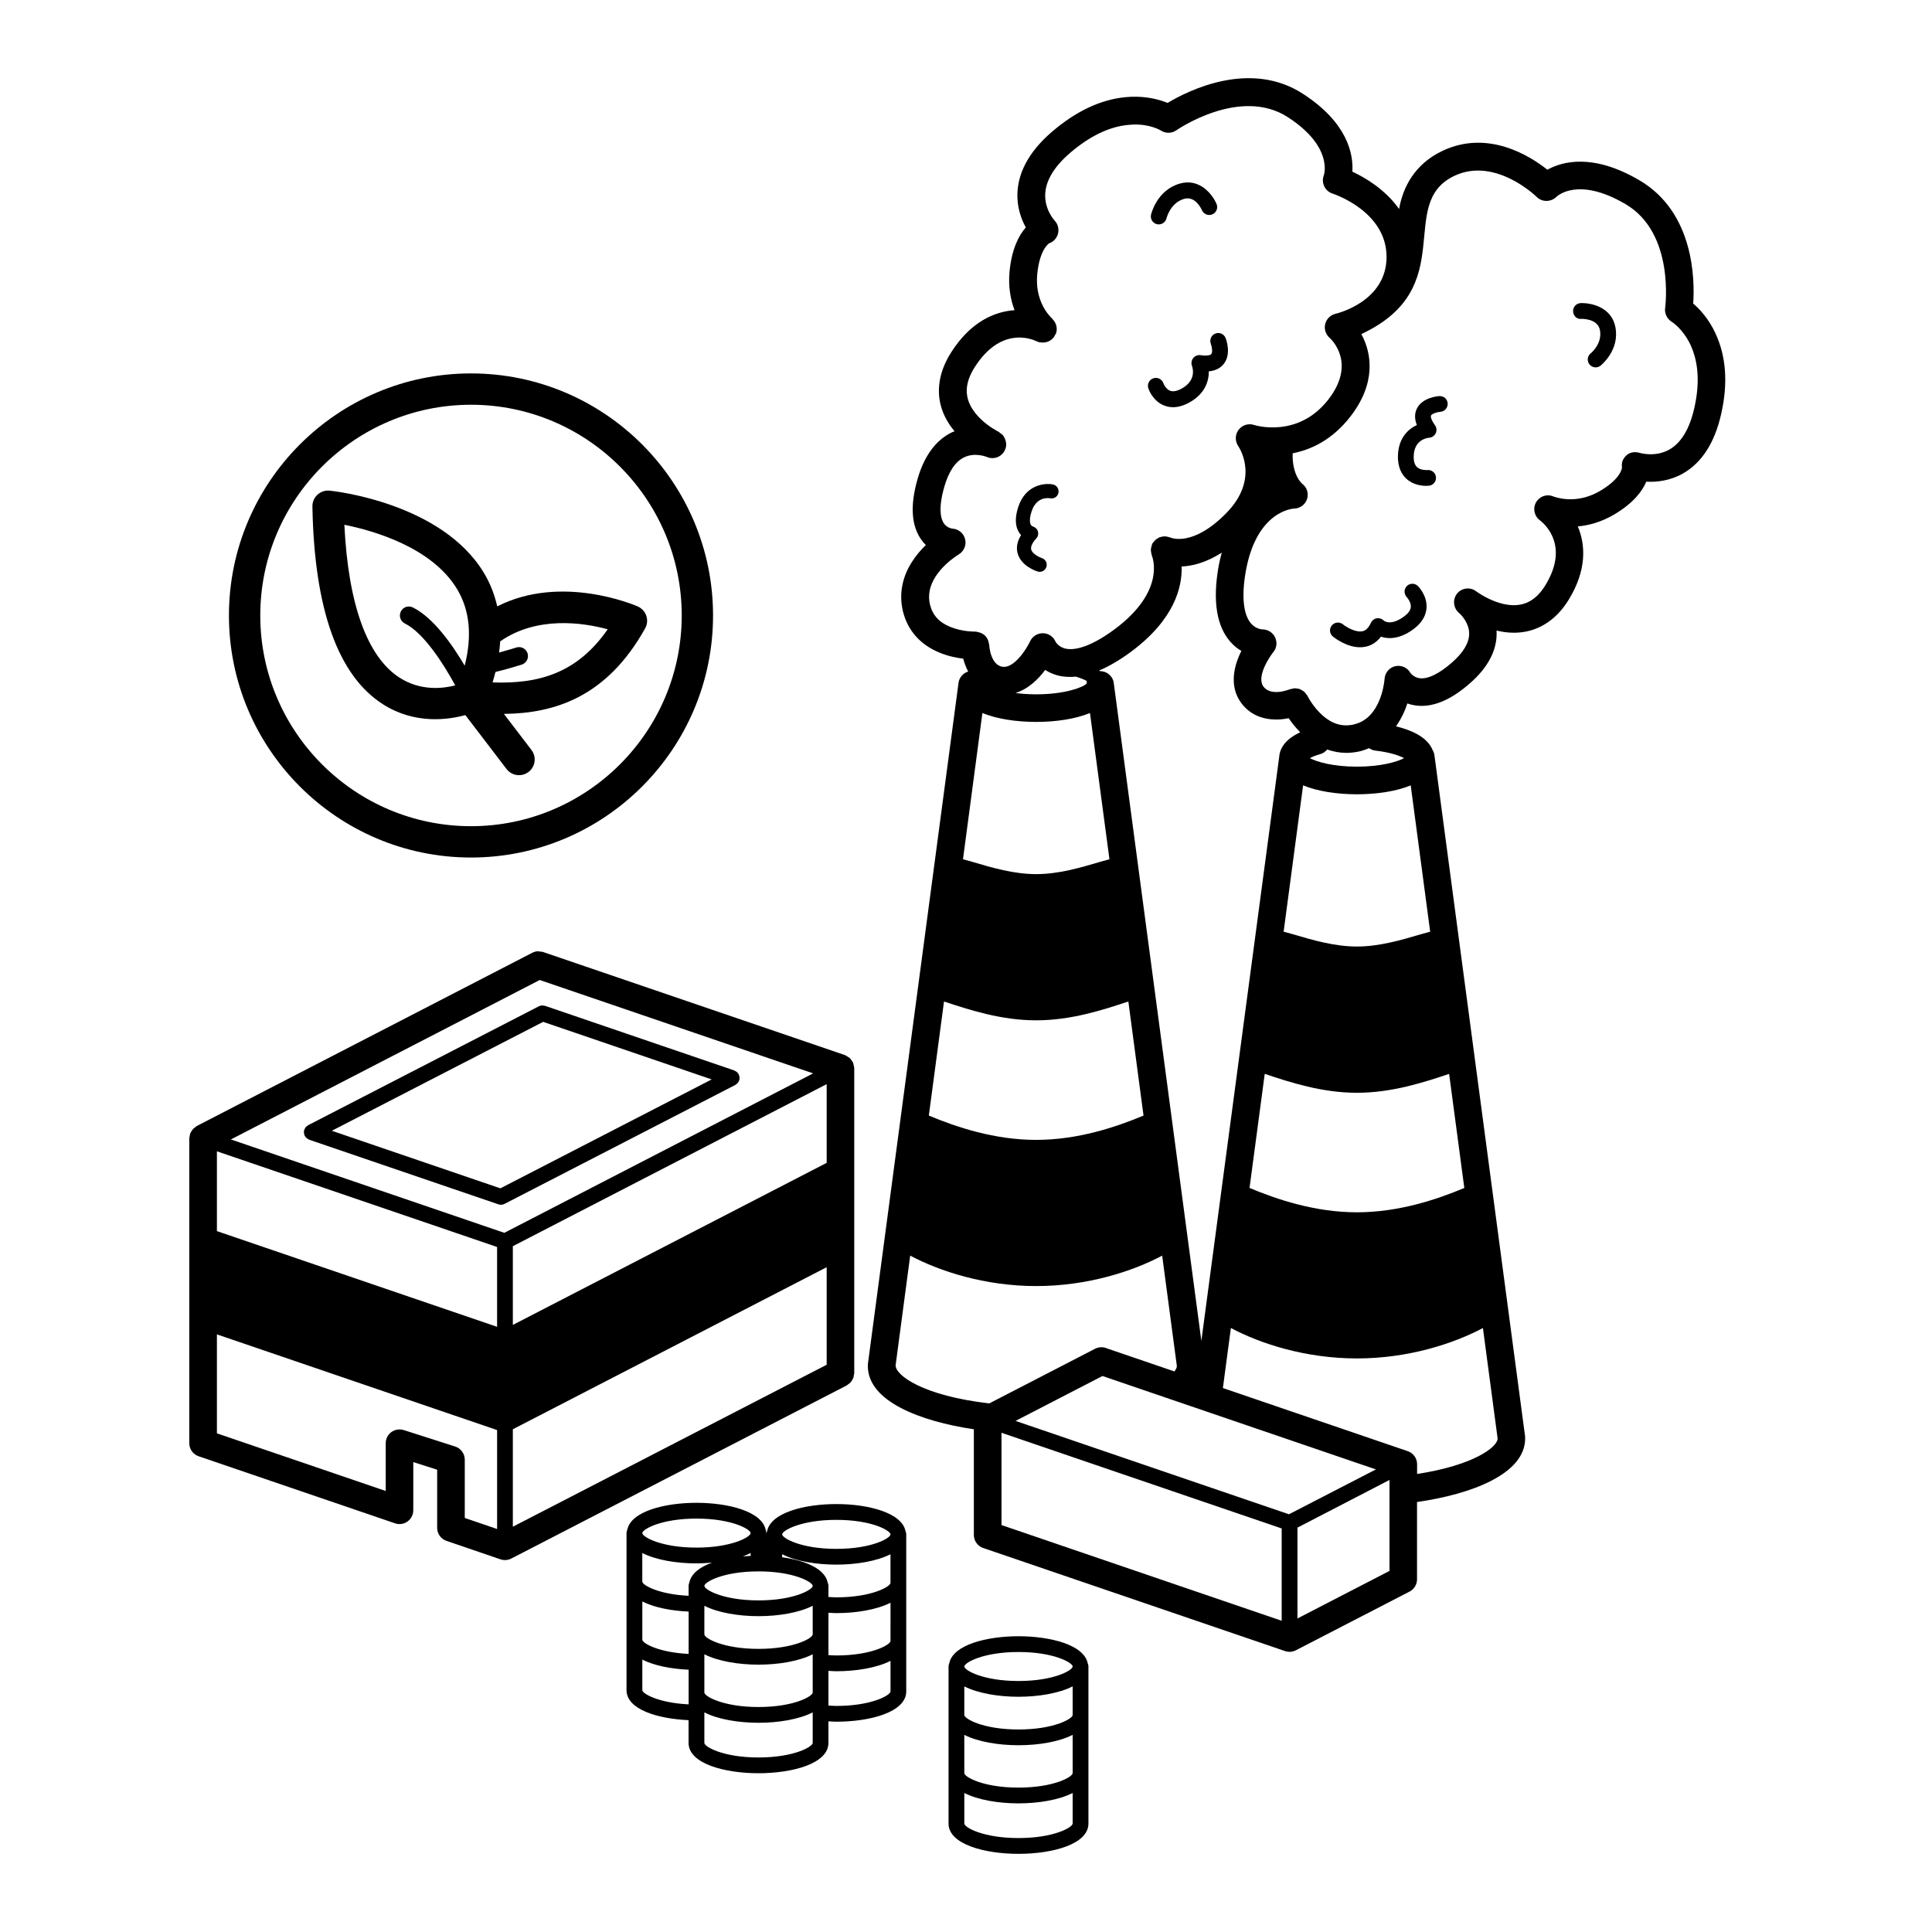
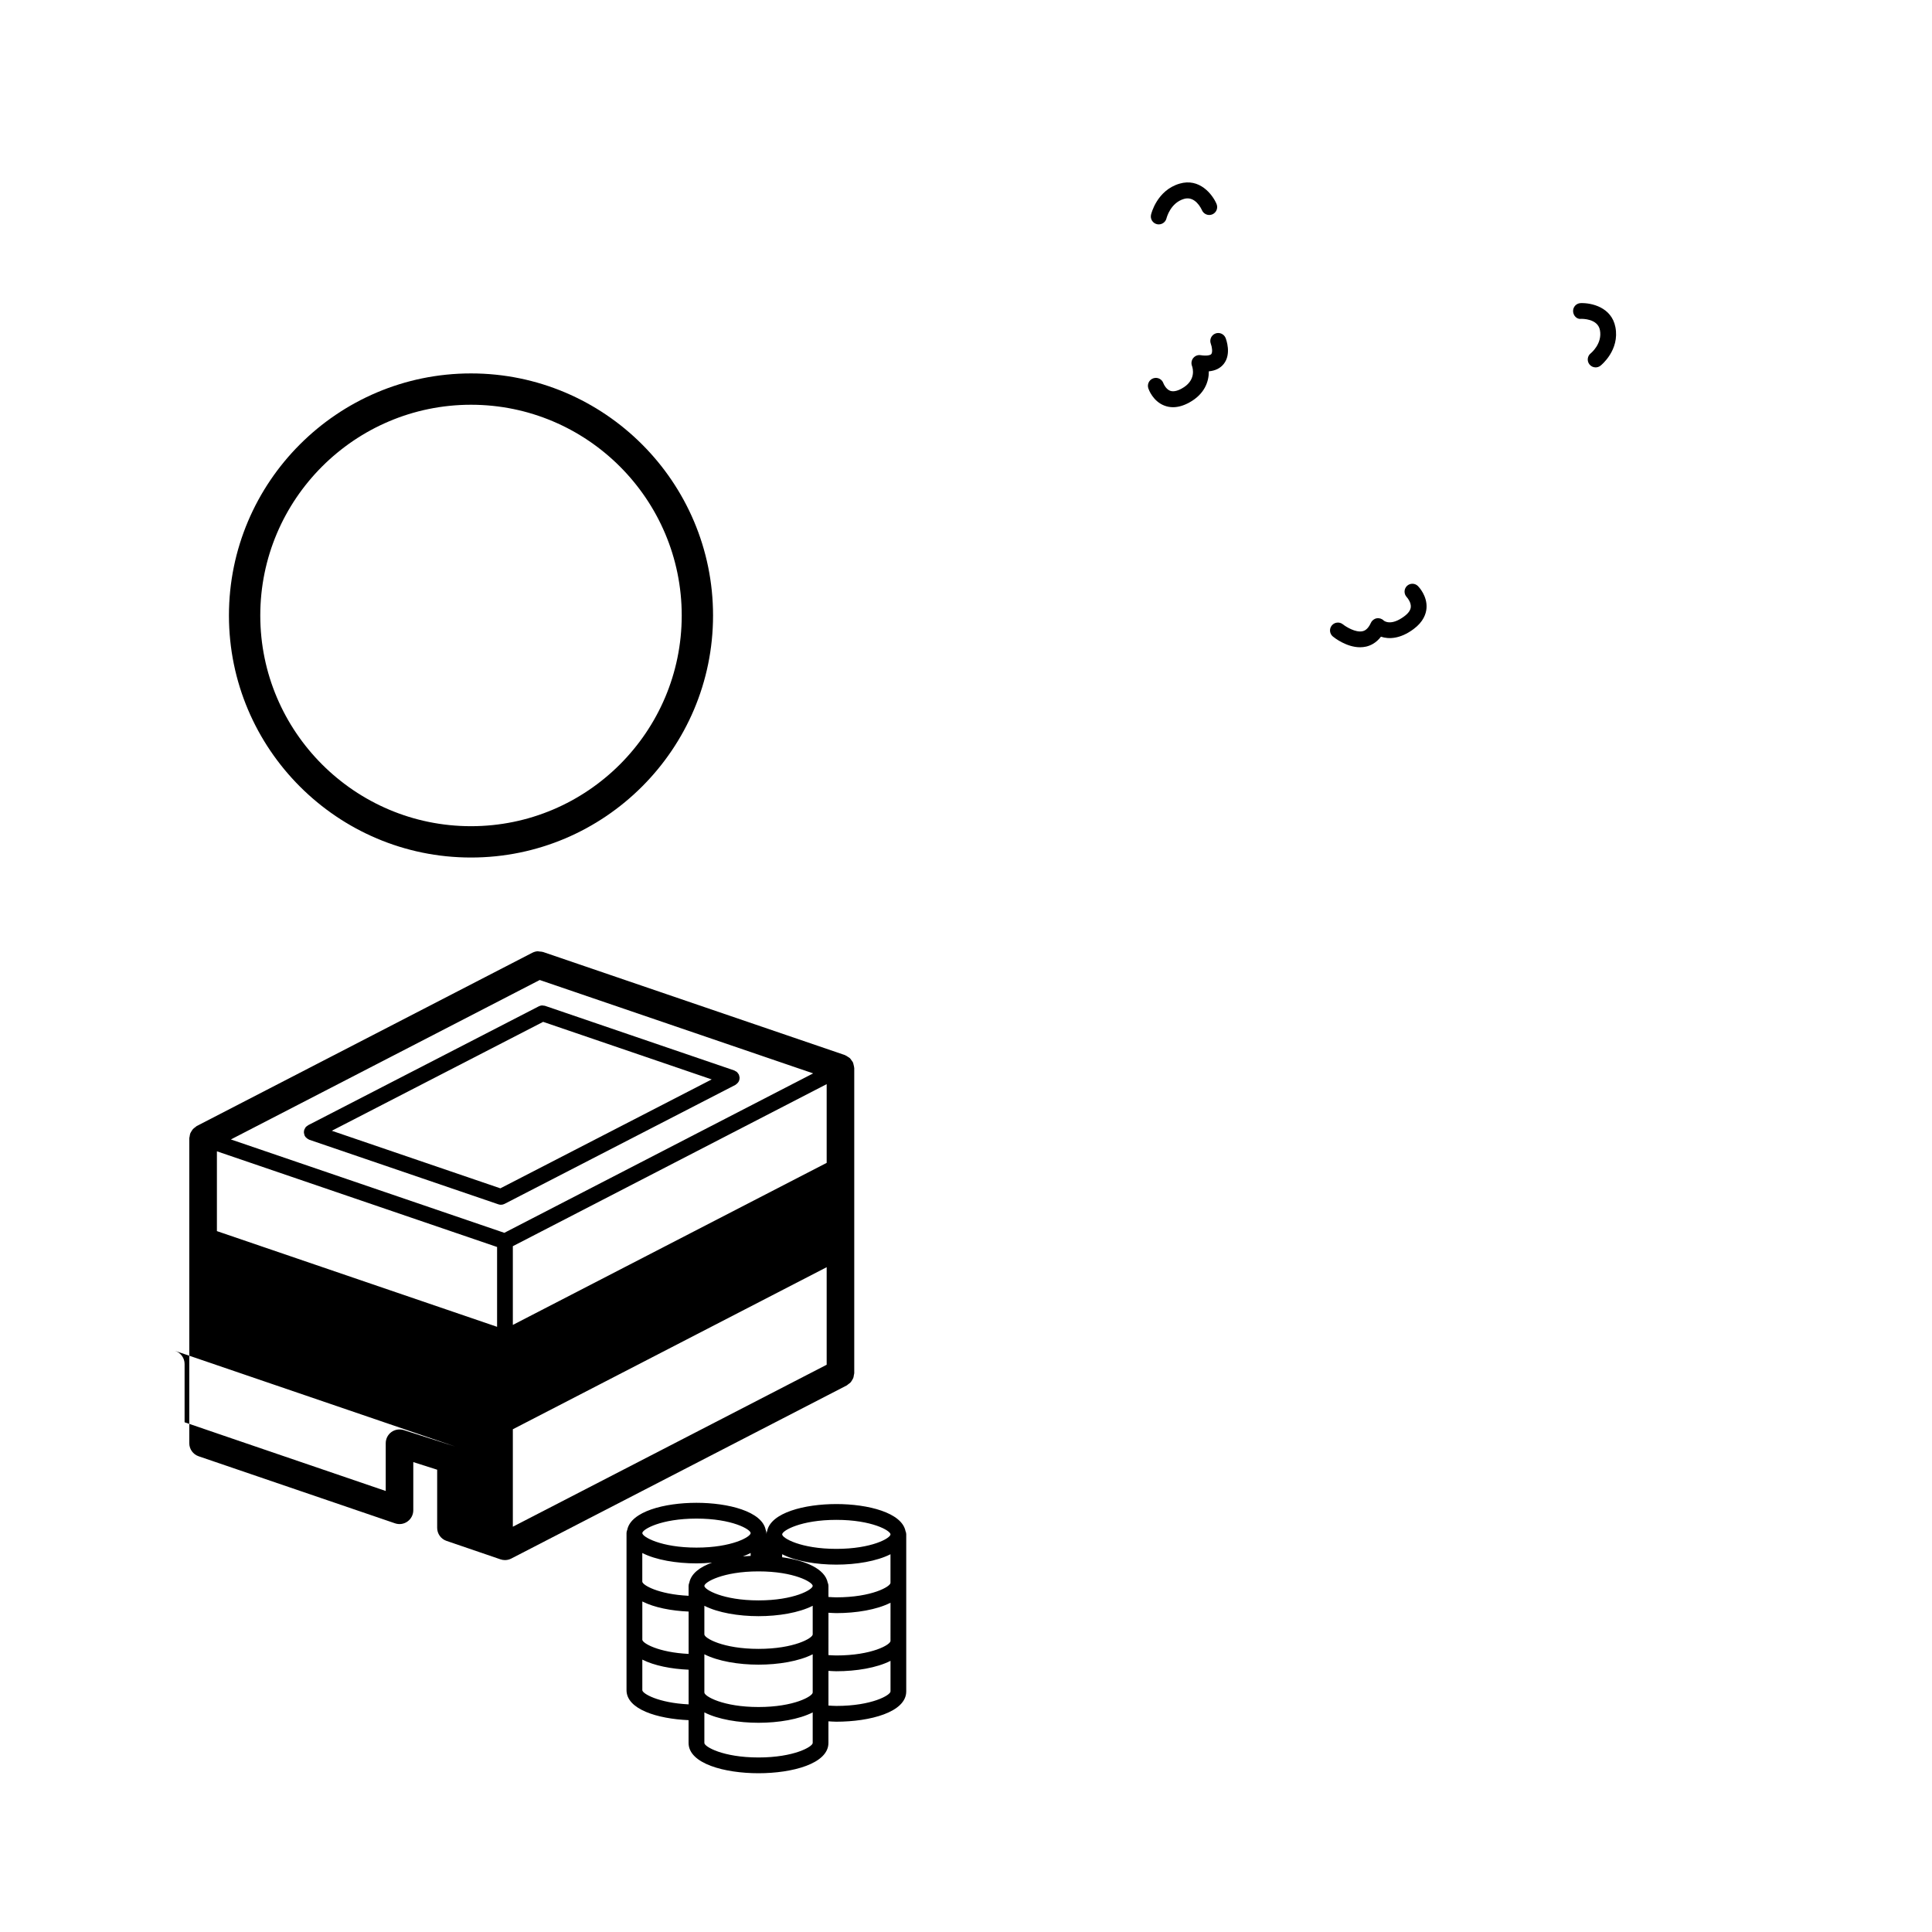
<svg xmlns="http://www.w3.org/2000/svg" fill="#000000" width="800px" height="800px" version="1.1" viewBox="144 144 512 512">
  <g>
    <path d="m562.88 224.33c-1.148 0.047-2.035 1.012-1.996 2.16 0.039 1.152 0.992 2.188 2.16 2.012 0.172 0 4.352-0.117 4.953 2.973 0.691 3.57-2.316 6.062-2.434 6.156-0.906 0.715-1.059 2.023-0.344 2.934 0.414 0.523 1.023 0.797 1.637 0.797 0.453 0 0.91-0.145 1.293-0.449 0.211-0.168 5.129-4.125 3.949-10.227-1.027-5.289-6.363-6.457-9.219-6.356z" />
    <path d="m224.54 444.21c0.004 0.074 0.047 0.152 0.059 0.227 0.035 0.191 0.07 0.387 0.16 0.562 0.004 0.004 0 0.012 0.004 0.016 0.012 0.02 0.031 0.023 0.039 0.047 0.152 0.277 0.379 0.504 0.645 0.684 0.086 0.059 0.168 0.105 0.258 0.152 0.086 0.039 0.152 0.109 0.242 0.141l50.148 17.125c0.223 0.074 0.449 0.109 0.676 0.109 0.324 0 0.648-0.082 0.953-0.238l61.156-31.52c0.055-0.031 0.09-0.082 0.141-0.109 0.074-0.047 0.133-0.102 0.195-0.156 0.297-0.242 0.535-0.535 0.656-0.883 0.004-0.012 0.02-0.016 0.02-0.031v-0.016c0.082-0.246 0.117-0.508 0.102-0.77 0-0.012 0.004-0.023 0.004-0.035-0.004-0.074-0.047-0.152-0.059-0.227-0.035-0.191-0.07-0.387-0.16-0.562-0.004-0.004 0-0.012-0.004-0.016-0.039-0.074-0.109-0.125-0.156-0.195-0.102-0.152-0.203-0.309-0.344-0.43-0.121-0.105-0.273-0.168-0.414-0.242-0.098-0.051-0.172-0.125-0.273-0.16l-50.148-17.125c-0.012-0.004-0.02 0-0.031-0.004-0.125-0.039-0.258-0.035-0.387-0.051-0.141-0.016-0.281-0.059-0.418-0.051-0.012 0-0.016 0.004-0.023 0.004-0.266 0.023-0.523 0.098-0.754 0.215-0.004 0-0.012 0-0.016 0.004l-61.113 31.5c-0.004 0.004-0.012 0.004-0.016 0.012l-0.023 0.016c-0.059 0.031-0.098 0.086-0.156 0.121-0.168 0.105-0.332 0.215-0.469 0.371-0.125 0.145-0.207 0.316-0.281 0.488-0.031 0.07-0.086 0.121-0.109 0.195v0.016c-0.082 0.246-0.117 0.508-0.102 0.77 0.004 0.023 0 0.035 0 0.047zm63.398-29.406 44.668 15.254-56.004 28.863-44.668-15.254z" />
-     <path d="m368.8 510.83c0.215-0.152 0.434-0.293 0.613-0.488 0.16-0.176 0.266-0.371 0.387-0.574s0.25-0.387 0.332-0.609c0.09-0.242 0.117-0.492 0.152-0.75 0.023-0.172 0.102-0.328 0.102-0.508v-80.836c0-0.047-0.023-0.082-0.023-0.125-0.012-0.262-0.09-0.504-0.152-0.762-0.055-0.211-0.082-0.434-0.172-0.625-0.098-0.207-0.246-0.371-0.379-0.559-0.141-0.195-0.258-0.402-0.434-0.57-0.152-0.141-0.336-0.23-0.516-0.348-0.227-0.152-0.438-0.309-0.695-0.406-0.039-0.016-0.066-0.051-0.109-0.066l-79.996-27.32c-0.016-0.004-0.023 0-0.039-0.004-0.281-0.09-0.578-0.09-0.875-0.117-0.18-0.016-0.363-0.074-0.543-0.066-0.484 0.035-0.941 0.172-1.367 0.387-0.012 0.004-0.02 0.004-0.031 0.012l-88.91 45.91c-0.16 0.082-0.262 0.223-0.402 0.324-0.211 0.152-0.422 0.289-0.598 0.48-0.16 0.176-0.266 0.379-0.395 0.578-0.121 0.195-0.246 0.383-0.332 0.605-0.09 0.246-0.117 0.5-0.152 0.754-0.023 0.172-0.102 0.328-0.102 0.504v80.812c0 1.566 0.992 2.953 2.473 3.461l52.055 17.773c1.113 0.383 2.348 0.207 3.305-0.488 0.957-0.684 1.531-1.789 1.531-2.973v-12.766l6.328 2.019v15.402c0 1.566 0.992 2.953 2.473 3.461l14.309 4.891c0.387 0.133 0.785 0.195 1.184 0.195 0.578 0 1.152-0.137 1.676-0.406l88.914-45.887c0.156-0.086 0.254-0.223 0.391-0.316zm-81.766-107.12 72.457 24.746-81.84 42.254-72.465-24.746zm76.043 48.461-83.168 42.945v-20.863l83.168-42.945zm-87.344 43.449-74.25-25.363v-21.148l74.25 25.355zm4.176 27.148 83.168-42.949v25.852l-83.168 42.926zm-15.281 4.578-13.637-4.363c-1.102-0.336-2.328-0.156-3.269 0.527s-1.5 1.785-1.5 2.953v12.664l-44.738-15.277v-26.223l74.25 25.355v26.219l-8.566-2.926v-15.453c0-1.582-1.027-2.984-2.539-3.477z" />
-     <path d="m598.7 232.53c-0.031-0.082-0.066-0.16-0.102-0.242-1.828-3.894-4.211-6.418-5.883-7.848 0.434-6.301 0.266-24.199-14.297-32.688-12.242-7.176-20.348-4.988-24.355-2.777-4.691-3.723-15.738-10.66-27.738-5.023-7.379 3.477-10.535 9.613-11.551 15.438-3.684-5.215-9.043-8.352-12.383-9.898 0.289-4.629-1.223-12.918-13.027-20.586-14.027-9.152-30.43-0.934-35.945 2.367-2.035-0.84-5.391-1.789-9.68-1.629-0.09 0.004-0.176 0.012-0.266 0.02-6.621 0.324-13.254 3.16-19.711 8.434-6.375 5.176-9.773 10.812-10.121 16.75-0.227 3.941 0.977 7.184 2.207 9.418-1.828 2.098-3.727 5.668-4.309 11.684-0.383 4.106 0.293 7.508 1.328 10.246-5.414 0.383-11.68 3.164-16.75 11.105-1.848 2.875-2.926 5.801-3.215 8.676-0.523 5.16 1.512 9.238 4.066 12.324-0.242 0.102-0.48 0.16-0.719 0.281-4.254 2.066-7.305 6.207-9.07 12.309-2.023 6.984-1.688 12.426 1.004 16.172 0.371 0.52 0.766 0.973 1.176 1.375-2.562 2.488-5.344 6.109-6.227 10.672-0.449 2.246-0.402 4.535 0.137 6.812 1.234 5.144 4.621 8.969 9.789 11.059 2.289 0.938 4.473 1.359 6.211 1.57 0.281 1.117 0.727 2.281 1.305 3.414-1.316 0.406-2.363 1.547-2.555 3.004l-23.91 179.7c-0.086 0.441-0.121 0.902-0.121 1.355 0 9.316 13.82 14.621 28.094 16.75v28c0 1.566 0.992 2.953 2.473 3.461l80 27.32c0.383 0.133 0.781 0.195 1.18 0.195 0.574 0 1.152-0.137 1.676-0.406l30.137-15.562c1.215-0.625 1.98-1.879 1.98-3.25v-20.484c14.398-2.062 28.656-7.41 28.656-16.859 0-0.469-0.039-0.887-0.102-1.152l-23.938-179.88c-0.066-0.508-0.242-0.977-0.492-1.391-1.375-3.488-5.769-5.336-9.699-6.281 1.402-1.996 2.394-4.125 3.012-6.062 0.59 0.211 1.223 0.379 1.91 0.488 4.543 0.75 9.516-1.258 14.801-5.945 4.629-4.098 6.969-8.508 6.949-13.121 0-0.246-0.012-0.492-0.023-0.734 3.894 0.922 8.449 0.938 12.773-1.668 2.473-1.477 4.613-3.672 6.359-6.531 4.769-7.777 4.5-14.453 2.402-19.41 2.883-0.258 6.191-1.125 9.633-3.148 5.106-3.023 7.457-6.195 8.523-8.711 2.578 0.156 6.195-0.168 9.734-2.18 5.027-2.871 8.445-8.23 10.137-15.91 1.781-7.945 1.293-15.02-1.465-21.02zm-208.25 71.688c-0.293-1.23-0.312-2.465-0.074-3.684 1.102-5.668 7.598-9.543 7.652-9.574 1.414-0.82 2.125-2.481 1.734-4.07-0.387-1.594-1.785-2.731-3.422-2.801-0.012 0-1.328-0.172-2.16-1.324-0.734-1.023-1.699-3.656 0.09-9.824 1.16-4.012 2.918-6.609 5.215-7.734 2.793-1.359 5.754-0.223 6.082-0.098 0.012 0.004 0.02 0 0.023 0.004 0.066 0.023 0.125 0.066 0.195 0.09l0.059 0.02c0.383 0.125 0.777 0.191 1.152 0.191 1.543 0 2.961-0.984 3.473-2.527 0.297-0.875 0.207-1.777-0.133-2.574-0.016-0.031-0.02-0.059-0.035-0.09-0.168-0.363-0.367-0.707-0.641-0.996-0.02-0.023-0.055-0.035-0.074-0.055-0.125-0.137-0.293-0.223-0.441-0.336-0.188-0.145-0.348-0.324-0.562-0.43-0.367-0.188-9.07-4.621-8.344-11.684 0.172-1.719 0.871-3.547 2.086-5.441 6.828-10.699 14.863-7.57 16.398-6.832 0.055 0.023 0.109 0.02 0.168 0.039 0.102 0.047 0.188 0.121 0.293 0.156l0.031 0.012c0.223 0.07 0.441 0.051 0.664 0.082 0.133 0.016 0.258 0.047 0.395 0.047 0.434 0.016 0.836-0.055 1.234-0.18 0.02-0.004 0.035-0.012 0.055-0.016 0.898-0.309 1.629-0.945 2.062-1.844 0.004-0.012 0.016-0.02 0.02-0.031 0.004-0.004 0-0.012 0.004-0.02 0.059-0.133 0.168-0.23 0.211-0.371 0.422-1.258 0.086-2.559-0.707-3.508-0.059-0.074-0.121-0.145-0.191-0.215-0.082-0.082-0.137-0.18-0.223-0.25-1.184-1.152-4.488-5.008-3.863-11.688 0.645-6.688 3.16-8.152 3.09-8.152 1.195-0.387 2.102-1.375 2.414-2.594 0.316-1.223-0.023-2.535-0.891-3.457-0.109-0.121-2.777-3.019-2.484-7.262 0.258-3.758 2.746-7.582 7.41-11.371 5.273-4.309 10.523-6.594 15.594-6.793 0.082-0.004 0.156-0.012 0.238-0.016 4.566-0.18 7.305 1.527 7.387 1.57 1.27 0.828 2.902 0.805 4.137-0.07 0.168-0.117 16.918-11.684 29.574-3.426 11.945 7.769 9.562 15.113 9.488 15.352-0.371 0.945-0.336 2.004 0.098 2.926 0.434 0.922 1.234 1.621 2.203 1.934 0.586 0.191 14.332 4.812 14.316 16.801-0.02 11.766-12.953 14.922-13.492 15.047-1.355 0.309-2.414 1.344-2.762 2.684-0.336 1.34 0.102 2.762 1.145 3.68 0.301 0.262 7.269 6.574-0.293 16.332-8.004 10.324-19.27 6.918-19.73 6.769-1.496-0.488-3.125 0.035-4.082 1.289-0.945 1.254-0.988 2.988-0.109 4.293 0.59 0.883 5.523 8.848-3.059 17.688-8.793 9.055-14.617 6.68-14.777 6.609-0.07-0.035-0.145-0.031-0.211-0.059-0.18-0.074-0.367-0.109-0.562-0.156-0.297-0.074-0.578-0.145-0.875-0.145-0.102 0-0.195 0.031-0.301 0.039-0.387 0.031-0.754 0.102-1.113 0.25-0.023 0.012-0.051 0.004-0.082 0.016-0.066 0.031-0.105 0.09-0.172 0.121-0.344 0.176-0.648 0.383-0.926 0.66-0.086 0.086-0.141 0.18-0.215 0.273-0.168 0.203-0.367 0.379-0.488 0.621-0.047 0.09-0.039 0.191-0.082 0.289-0.039 0.105-0.055 0.211-0.09 0.316-0.105 0.348-0.191 0.691-0.191 1.043-0.004 0.145 0.039 0.289 0.055 0.434 0.035 0.309 0.074 0.609 0.188 0.902 0.02 0.059 0.012 0.121 0.035 0.18 0.16 0.383 3.773 9.406-9.98 19.562-7.273 5.359-11.273 5.457-12.977 5.039-1.84-0.441-2.543-1.773-2.586-1.84-0.57-1.336-1.879-2.207-3.332-2.227h-0.055c-1.43 0-2.742 0.836-3.344 2.137-1.109 2.363-4.301 7.113-7.227 6.766-3.332-0.422-3.602-5.691-3.606-5.777-0.004-0.168-0.082-0.309-0.105-0.465-0.223-1.461-1.18-2.57-2.691-2.918-0.324-0.082-0.637-0.176-0.992-0.172h-0.004c0-0.012-3.316 0.074-6.504-1.234-2.969-1.191-4.734-3.144-5.406-5.934zm79.598 9.855c0.938 1.066 1.945 1.855 2.926 2.43-2.031 4.031-3.184 9.227-0.246 13.488 2.469 3.582 6.137 4.691 9.496 4.691 1.16 0 2.266-0.141 3.289-0.348 0.75 1.113 1.773 2.43 3.059 3.723-2.988 1.391-4.457 3.055-5.098 4.586-0.098 0.18-0.156 0.379-0.223 0.586-0.105 0.344-0.176 0.68-0.215 0.996 0 0.016 0.004 0.031 0.004 0.051l-20.668 155.07-23.219-174.37c-0.246-1.848-1.867-3.148-3.668-3.113-0.07-0.059-0.109-0.125-0.18-0.18 2.621-1.109 5.402-2.731 8.34-4.898 11.586-8.559 13.668-17.168 13.504-22.66 2.832-0.117 6.473-1.012 10.625-3.664-0.336 1.27-0.656 2.574-0.902 4.019-1.508 8.867-0.441 15.465 3.176 19.586zm36.777 28.207c0.469 0.312 0.988 0.555 1.586 0.625 3.926 0.453 6.402 1.324 7.68 2.012-1.891 1.008-6.227 2.254-12.484 2.254-6.254 0-10.59-1.238-12.488-2.254 0.613-0.328 1.508-0.719 2.863-1.102 0.719-0.207 1.281-0.656 1.734-1.188 1.629 0.559 3.301 0.891 5.023 0.891 1.102 0 2.223-0.117 3.356-0.352 0.953-0.203 1.852-0.531 2.731-0.887zm-21.238 203.02-72.457-24.746 23.035-11.898 72.465 24.754zm-56.449-221.98c1.223 0.383 2.227 0.781 2.883 1.152-0.055 0.203-0.031 0.422-0.051 0.637-0.004 0.031-0.023 0.055-0.031 0.09-1.098 1.031-5.871 2.805-13.34 2.805-2.047 0-3.863-0.141-5.481-0.352 3.41-1.043 6.07-3.691 7.863-6.117 0.902 0.586 1.98 1.094 3.254 1.441 1.539 0.414 3.18 0.504 4.902 0.344zm-24.793 9.637c3.883 1.598 9.074 2.359 14.254 2.359s10.367-0.762 14.254-2.359l5.16 38.754c-0.84 0.242-1.629 0.438-2.5 0.695-5.141 1.523-10.957 3.246-16.906 3.246-5.949 0-11.77-1.723-16.898-3.246-0.875-0.262-1.668-0.457-2.508-0.699zm-10.172 76.449c6.828 2.266 15.215 4.992 24.426 4.992s17.598-2.719 24.426-4.992l4.019 30.23c-7.32 3.062-17.391 6.445-28.449 6.445-11.047 0-21.121-3.375-28.445-6.445zm109.43 55.867c-11.055 0-21.137-3.391-28.465-6.453l4.027-30.234c6.836 2.289 15.219 5.012 24.441 5.012 9.211 0 17.59-2.719 24.426-5.008l4.027 30.238c-7.332 3.059-17.406 6.445-28.457 6.445zm16.871-73.668c-5.129 1.516-10.934 3.234-16.879 3.234-5.953 0-11.77-1.723-16.902-3.238-0.883-0.262-1.672-0.457-2.519-0.699l5.16-38.77c3.883 1.598 9.078 2.363 14.27 2.363 5.18 0 10.367-0.762 14.246-2.359l5.16 38.773c-0.844 0.238-1.648 0.434-2.535 0.695zm-139.13 114.21 3.863-29.059c7.785 4.133 19.773 8.066 33.387 8.066 13.637 0 25.613-3.93 33.391-8.062l3.894 29.262c0 0.406-0.25 0.902-0.645 1.426l-17.82-6.086c-1.012-0.469-2.207-0.438-3.203 0.074l-28.047 14.484c-17.5-2.019-24.852-7.398-24.82-10.105zm28.062 17.887 74.25 25.355v24.465l-74.25-25.363zm78.43 49.207v-24.07l24.395-12.637v24.105zm31.707-38.289v-2.594c0-1.641-1.102-3.039-2.606-3.492l-48.859-16.691 2.117-15.91c7.754 4.133 19.73 8.066 33.402 8.066 13.645 0 25.625-3.93 33.391-8.055l3.894 29.258c0 2.309-6.398 7.125-21.34 9.418zm73.496-282.64c-1.223 5.547-3.43 9.281-6.555 11.105-3.742 2.18-7.871 0.957-7.871 0.957-1.211-0.395-2.57-0.262-3.531 0.574-0.969 0.836-1.445 1.984-1.238 3.246 0 0.023-0.055 2.828-5.777 6.219-5.566 3.285-10.508 2.133-12.258 1.543-1.477-0.707-3.269-0.344-4.359 0.953-1.223 1.449-1.125 3.606 0.223 4.953 0.156 0.16 0.328 0.301 0.52 0.43 1.57 1.254 7.582 6.969 1.328 17.16-1.125 1.84-2.422 3.211-3.883 4.074-6.039 3.652-14.105-2.242-14.445-2.492-0.039-0.031-0.082-0.055-0.117-0.086-0.004 0-0.004-0.004-0.012-0.004-1.512-1.074-3.578-0.828-4.812 0.562-1.238 1.387-1.223 3.5 0.012 4.887 0.152 0.172 0.316 0.328 0.504 0.469 0.609 0.574 2.562 2.629 2.574 5.367 0.012 2.414-1.496 4.973-4.484 7.613-3.414 3.027-6.516 4.539-8.68 4.219-1.617-0.223-2.43-1.445-2.434-1.445-0.801-1.402-2.438-2.086-4.004-1.734-1.57 0.367-2.715 1.734-2.816 3.344-0.004 0.074-0.5 7.344-5.019 10.66-0.977 0.727-2.066 1.203-3.309 1.473-2.852 0.605-5.488-0.16-7.984-2.324-2.629-2.273-4.09-5.223-4.102-5.25-0.133-0.273-0.336-0.465-0.52-0.691-0.102-0.121-0.172-0.266-0.289-0.379-0.258-0.242-0.555-0.402-0.863-0.559-0.105-0.051-0.191-0.137-0.301-0.176-0.344-0.137-0.699-0.18-1.062-0.207-0.105-0.012-0.203-0.047-0.301-0.047-0.301 0.004-0.598 0.098-0.902 0.18-0.16 0.039-0.328 0.031-0.484 0.098-0.051 0.02-5.031 2.074-7.027-0.82-1.793-2.606 1.684-7.812 2.699-9.062 0.906-1.082 1.047-2.59 0.457-3.871-0.59-1.281-1.914-2.106-3.32-2.121-0.074 0-1.793-0.039-3.129-1.637-1.965-2.352-2.453-7.133-1.379-13.453 2.793-16.312 12.5-16.914 12.855-16.93 1.57-0.016 2.957-1.043 3.441-2.535 0.484-1.496-0.051-3.133-1.316-4.066-0.035-0.02-2.699-2.281-2.5-8.047 4.953-0.973 10.523-3.586 15.312-9.758 6.82-8.801 5.684-16.703 2.883-21.836 26.375-12.316 9.02-34.566 24.691-41.953 10.848-5.098 21.699 5.516 21.793 5.617 1.426 1.426 3.793 1.367 5.215-0.035 0.23-0.223 5.754-5.43 18.285 1.91 13.184 7.688 10.555 27.348 10.531 27.543-0.207 1.445 0.504 2.902 1.75 3.664 0.031 0.016 2.883 1.797 4.883 5.93 0.031 0.07 0.059 0.141 0.098 0.211 2.113 4.551 2.465 10.117 1.031 16.559z" />
+     <path d="m368.8 510.83c0.215-0.152 0.434-0.293 0.613-0.488 0.16-0.176 0.266-0.371 0.387-0.574s0.25-0.387 0.332-0.609c0.09-0.242 0.117-0.492 0.152-0.75 0.023-0.172 0.102-0.328 0.102-0.508v-80.836c0-0.047-0.023-0.082-0.023-0.125-0.012-0.262-0.09-0.504-0.152-0.762-0.055-0.211-0.082-0.434-0.172-0.625-0.098-0.207-0.246-0.371-0.379-0.559-0.141-0.195-0.258-0.402-0.434-0.57-0.152-0.141-0.336-0.23-0.516-0.348-0.227-0.152-0.438-0.309-0.695-0.406-0.039-0.016-0.066-0.051-0.109-0.066l-79.996-27.32c-0.016-0.004-0.023 0-0.039-0.004-0.281-0.09-0.578-0.09-0.875-0.117-0.18-0.016-0.363-0.074-0.543-0.066-0.484 0.035-0.941 0.172-1.367 0.387-0.012 0.004-0.02 0.004-0.031 0.012l-88.91 45.91c-0.16 0.082-0.262 0.223-0.402 0.324-0.211 0.152-0.422 0.289-0.598 0.48-0.16 0.176-0.266 0.379-0.395 0.578-0.121 0.195-0.246 0.383-0.332 0.605-0.09 0.246-0.117 0.5-0.152 0.754-0.023 0.172-0.102 0.328-0.102 0.504v80.812c0 1.566 0.992 2.953 2.473 3.461l52.055 17.773c1.113 0.383 2.348 0.207 3.305-0.488 0.957-0.684 1.531-1.789 1.531-2.973v-12.766l6.328 2.019v15.402c0 1.566 0.992 2.953 2.473 3.461l14.309 4.891c0.387 0.133 0.785 0.195 1.184 0.195 0.578 0 1.152-0.137 1.676-0.406l88.914-45.887c0.156-0.086 0.254-0.223 0.391-0.316zm-81.766-107.12 72.457 24.746-81.84 42.254-72.465-24.746zm76.043 48.461-83.168 42.945v-20.863l83.168-42.945zm-87.344 43.449-74.25-25.363v-21.148l74.25 25.355zm4.176 27.148 83.168-42.949v25.852l-83.168 42.926zm-15.281 4.578-13.637-4.363c-1.102-0.336-2.328-0.156-3.269 0.527s-1.5 1.785-1.5 2.953v12.664l-44.738-15.277v-26.223v26.219l-8.566-2.926v-15.453c0-1.582-1.027-2.984-2.539-3.477z" />
    <path d="m516.85 299.29c-0.82 0.801-0.836 2.117-0.047 2.949 0.328 0.348 1.168 1.5 1.074 2.637-0.07 0.836-0.656 1.664-1.742 2.465-3.527 2.625-5.289 1.23-5.438 1.109-0.48-0.488-1.168-0.707-1.855-0.59-0.676 0.121-1.25 0.57-1.535 1.195-0.863 1.906-1.863 2.141-2.195 2.223-1.883 0.434-4.473-1.219-5.238-1.828-0.898-0.727-2.207-0.578-2.934 0.309-0.73 0.898-0.594 2.207 0.301 2.934 0.398 0.328 3.602 2.84 7.188 2.84 0.535 0 1.082-0.055 1.629-0.18 1.152-0.273 2.641-0.957 3.914-2.625 2.051 0.699 5.106 0.621 8.645-2.016 2.625-1.941 3.309-4.07 3.426-5.516 0.25-3.231-2-5.606-2.258-5.871-0.809-0.82-2.106-0.828-2.934-0.035z" />
-     <path d="m525.42 248.97c-0.465 0.031-4.559 0.387-5.969 3.387-0.598 1.281-0.59 2.715 0.031 4.281-2.41 1.117-4.887 3.535-5.012 8.121-0.098 3.266 1.16 5.125 2.227 6.106 1.793 1.652 4.086 1.891 5.262 1.891 0.387 0 0.648-0.023 0.742-0.035 1.148-0.133 1.969-1.164 1.84-2.309-0.133-1.148-1.145-1.961-2.312-1.844 0 0-1.707 0.133-2.699-0.777-0.625-0.574-0.926-1.559-0.887-2.918 0.125-4.297 3.449-4.812 4.09-4.867 0.754-0.051 1.426-0.508 1.75-1.199s0.246-1.496-0.195-2.109c-1.082-1.492-1.168-2.312-1.055-2.57 0.215-0.469 1.508-0.922 2.469-0.992 1.152-0.082 2.016-1.074 1.945-2.223-0.082-1.148-0.934-1.977-2.227-1.941z" />
    <path d="m450.6 203.41c0.16 0.039 0.328 0.055 0.488 0.055 0.945 0 1.812-0.648 2.047-1.613 0.047-0.168 1.031-4.086 4.644-5.144 2.961-0.863 4.57 2.59 4.746 2.992 0.465 1.066 1.707 1.562 2.754 1.109 1.074-0.453 1.57-1.688 1.117-2.762-1.082-2.543-4.519-6.949-9.809-5.375-5.996 1.762-7.492 7.961-7.551 8.223-0.262 1.133 0.445 2.25 1.562 2.516z" />
-     <path d="m414.6 285.81c-1.027 1.648-1.34 3.258-0.926 4.812 0.902 3.359 4.848 4.695 5.297 4.832 0.188 0.059 0.371 0.086 0.559 0.086 0.785 0 1.523-0.504 1.777-1.293 0.312-0.977-0.227-2.031-1.203-2.348-0.789-0.258-2.527-1.148-2.82-2.246-0.258-0.969 0.625-2.191 1.402-3.043 0.438-0.48 0.543-1.16 0.371-1.785-0.176-0.625-0.715-1.117-1.336-1.301-0.035-0.012-0.352-0.109-0.555-0.5-0.211-0.398-0.469-1.387 0.227-3.508 1.254-3.879 4.352-3.566 4.922-3.465 1.074 0.203 1.996-0.473 2.191-1.48 0.191-1.012-0.473-1.996-1.48-2.188-2.363-0.465-7.32 0.211-9.18 5.984-0.891 2.731-0.848 4.953 0.137 6.613 0.184 0.32 0.398 0.594 0.617 0.828z" />
    <path d="m452.55 251.48c0.742 0.293 1.523 0.434 2.324 0.434 1.355 0 2.785-0.414 4.281-1.23 4.106-2.246 5.223-5.602 5.195-8.277 1.723-0.16 3.043-0.816 3.949-1.953 2.09-2.625 0.664-6.449 0.5-6.879-0.434-1.078-1.652-1.602-2.719-1.18-1.078 0.418-1.613 1.637-1.199 2.719 0.309 0.797 0.523 2.223 0.125 2.719-0.242 0.297-1.145 0.543-2.84 0.293-0.762-0.121-1.477 0.191-1.945 0.762-0.469 0.578-0.594 1.371-0.336 2.07 0.23 0.629 1.188 3.879-2.742 6.027-1.234 0.676-2.262 0.863-3.043 0.574-1.012-0.383-1.641-1.582-1.789-1.996-0.379-1.098-1.57-1.684-2.672-1.309-1.102 0.379-1.688 1.57-1.316 2.676 0.117 0.344 1.223 3.387 4.227 4.551z" />
    <path d="m365.64 542.59c-8.434 0-17.371 2.277-18.344 7.176-0.117 0.262-0.191 0.543-0.191 0.852v-0.332c0-0.301-0.07-0.59-0.191-0.852-0.973-4.898-9.91-7.176-18.344-7.176-8.434 0-17.371 2.277-18.344 7.176-0.117 0.262-0.191 0.543-0.191 0.852v41.625c0 5.082 8.172 7.586 16.445 7.949v6.039c0 5.512 9.609 8.027 18.531 8.027s18.531-2.516 18.531-8.027v-5.727c0.699 0.031 1.367 0.098 2.09 0.098 8.922 0 18.531-2.516 18.531-8.027v-41.625c0-0.301-0.07-0.59-0.191-0.852-0.965-4.891-9.902-7.176-18.332-7.176zm14.352 36.281c0 0.988-4.934 3.844-14.355 3.844-0.719 0-1.391-0.059-2.09-0.098l0.004-11.223c0.699 0.031 1.367 0.098 2.09 0.098 5.269 0 10.727-0.902 14.355-2.754zm-49.328-9.324c3.629 1.855 9.082 2.754 14.355 2.754 5.269 0 10.727-0.902 14.355-2.754v7.582c0 0.988-4.934 3.84-14.355 3.84-9.422 0-14.355-2.848-14.355-3.84zm14.355-1.426c-9.422 0-14.355-2.852-14.355-3.844 0-0.992 4.934-3.844 14.355-3.844 9.422 0 14.355 2.852 14.355 3.844-0.004 0.992-4.941 3.844-14.355 3.844zm-2.09-11.797c-0.684 0.031-1.367 0.07-2.047 0.133 0.742-0.266 1.406-0.574 2.047-0.902zm-16.254 7.102c-0.117 0.262-0.191 0.543-0.191 0.852v2.621c-8.027-0.387-12.27-2.852-12.27-3.762v-7.578c3.629 1.855 9.082 2.754 14.355 2.754 1.375 0 2.762-0.082 4.137-0.203-3.277 1.168-5.559 2.941-6.031 5.316zm-12.453 4.977c3.148 1.605 7.668 2.481 12.27 2.68v11.219c-8.027-0.387-12.27-2.852-12.27-3.762zm16.441 16.688v-2.691c3.629 1.848 9.082 2.75 14.355 2.75 5.269 0 10.727-0.902 14.355-2.75v10.133c0 0.988-4.934 3.844-14.355 3.844-9.422 0-14.355-2.852-14.355-3.844zm49.328-21.625c0 0.988-4.934 3.844-14.355 3.844-0.719 0-1.391-0.059-2.09-0.098v-2.938c0-0.301-0.07-0.59-0.191-0.852-0.73-3.68-5.914-5.879-12.078-6.734v-0.801c3.629 1.855 9.082 2.754 14.355 2.754 5.269 0 10.727-0.902 14.355-2.754v7.578zm-14.352-16.688c9.422 0 14.355 2.852 14.355 3.844 0 0.992-4.934 3.844-14.355 3.844s-14.355-2.852-14.355-3.844c0-0.992 4.934-3.844 14.355-3.844zm-37.066-0.336c9.422 0 14.355 2.852 14.355 3.844 0 0.992-4.934 3.844-14.355 3.844s-14.355-2.852-14.355-3.844c0.004-0.992 4.941-3.844 14.355-3.844zm-14.352 45.469v-8.102c3.148 1.605 7.668 2.481 12.27 2.68v9.184c-8.035-0.387-12.27-2.856-12.27-3.762zm30.797 17.836c-9.422 0-14.355-2.852-14.355-3.844v-8.102c3.629 1.855 9.082 2.754 14.355 2.754 5.269 0 10.727-0.902 14.355-2.754v8.102c-0.004 0.984-4.941 3.844-14.355 3.844zm20.621-13.66c-0.719 0-1.391-0.059-2.09-0.098v-9.191c0.699 0.031 1.367 0.098 2.09 0.098 5.269 0 10.727-0.902 14.355-2.754v8.102c-0.004 0.988-4.941 3.844-14.355 3.844z" />
-     <path d="m413.91 577.62c-8.434 0-17.371 2.273-18.344 7.168-0.117 0.262-0.191 0.543-0.191 0.852v41.629c0 5.512 9.609 8.02 18.535 8.02 8.926 0 18.535-2.508 18.535-8.02v-41.629c0-0.301-0.07-0.59-0.191-0.852-0.969-4.894-9.91-7.168-18.344-7.168zm14.352 28.828v7.445c0 0.988-4.934 3.84-14.355 3.84s-14.355-2.848-14.355-3.84v-10.137c3.629 1.848 9.082 2.75 14.355 2.75 5.269 0 10.727-0.902 14.355-2.75zm0-7.961c0 0.988-4.934 3.844-14.355 3.844s-14.355-2.852-14.355-3.844v-7.578c3.629 1.848 9.082 2.75 14.355 2.75 5.269 0 10.727-0.902 14.355-2.75zm-14.352-16.688c9.418 0 14.355 2.848 14.355 3.84 0 0.992-4.934 3.844-14.355 3.844-9.422 0-14.355-2.852-14.355-3.844 0-0.992 4.938-3.84 14.355-3.84zm0 49.305c-9.418 0-14.355-2.848-14.355-3.84v-8.102c3.629 1.848 9.082 2.75 14.355 2.75 5.269 0 10.727-0.902 14.355-2.75v8.102c-0.004 0.988-4.941 3.84-14.355 3.84z" />
-     <path d="m315.28 307.2c-0.371-1.109-1.195-2.012-2.266-2.484-0.918-0.398-20.289-8.664-37.238-0.016-0.715-3.109-1.844-6.07-3.508-8.836-11.176-18.609-39.695-21.715-40.902-21.836-1.18-0.125-2.359 0.273-3.234 1.074s-1.367 1.945-1.34 3.133c0.492 27.25 6.812 44.898 18.785 52.461 8.41 5.309 17.168 4.066 21.746 2.812l10.918 14.293c0.816 1.066 2.055 1.633 3.305 1.633 0.883 0 1.77-0.277 2.519-0.852 1.824-1.391 2.172-4 0.781-5.824l-7.305-9.566c13.426-0.137 27.266-4.453 37.422-22.652 0.574-1.02 0.688-2.234 0.316-3.34zm-65.344 16.422c-8.613-5.508-13.652-19.477-14.676-40.551 7.824 1.578 23.234 5.996 29.887 17.07 3.359 5.598 4 12.402 2 20.273-3.273-5.57-8.305-12.75-13.742-15.438-1.18-0.59-2.602-0.102-3.18 1.078-0.578 1.176-0.102 2.602 1.078 3.18 4.992 2.469 10.262 10.715 13.34 16.402-3.231 0.832-9.129 1.551-14.707-2.016zm24.598 1.227c0.281-0.934 0.539-1.855 0.766-2.766 3.289-0.785 6.769-1.895 6.973-1.961 1.25-0.402 1.934-1.738 1.535-2.988-0.402-1.246-1.738-1.934-2.988-1.535-0.035 0.016-2.16 0.684-4.559 1.336 0.125-0.996 0.242-1.988 0.293-2.969 9.75-6.785 21.949-4.984 28.492-3.195-8.082 11.629-18.215 14.512-30.512 14.078z" />
    <path d="m268.82 242.96c-35.371 0-64.148 28.777-64.148 64.148s28.777 64.145 64.148 64.145c35.371 0 64.145-28.773 64.145-64.145s-28.77-64.148-64.145-64.148zm0 119.99c-30.793 0-55.844-25.051-55.844-55.844s25.055-55.844 55.844-55.844c30.789 0 55.844 25.055 55.844 55.844 0 30.789-25.051 55.844-55.844 55.844z" />
  </g>
</svg>